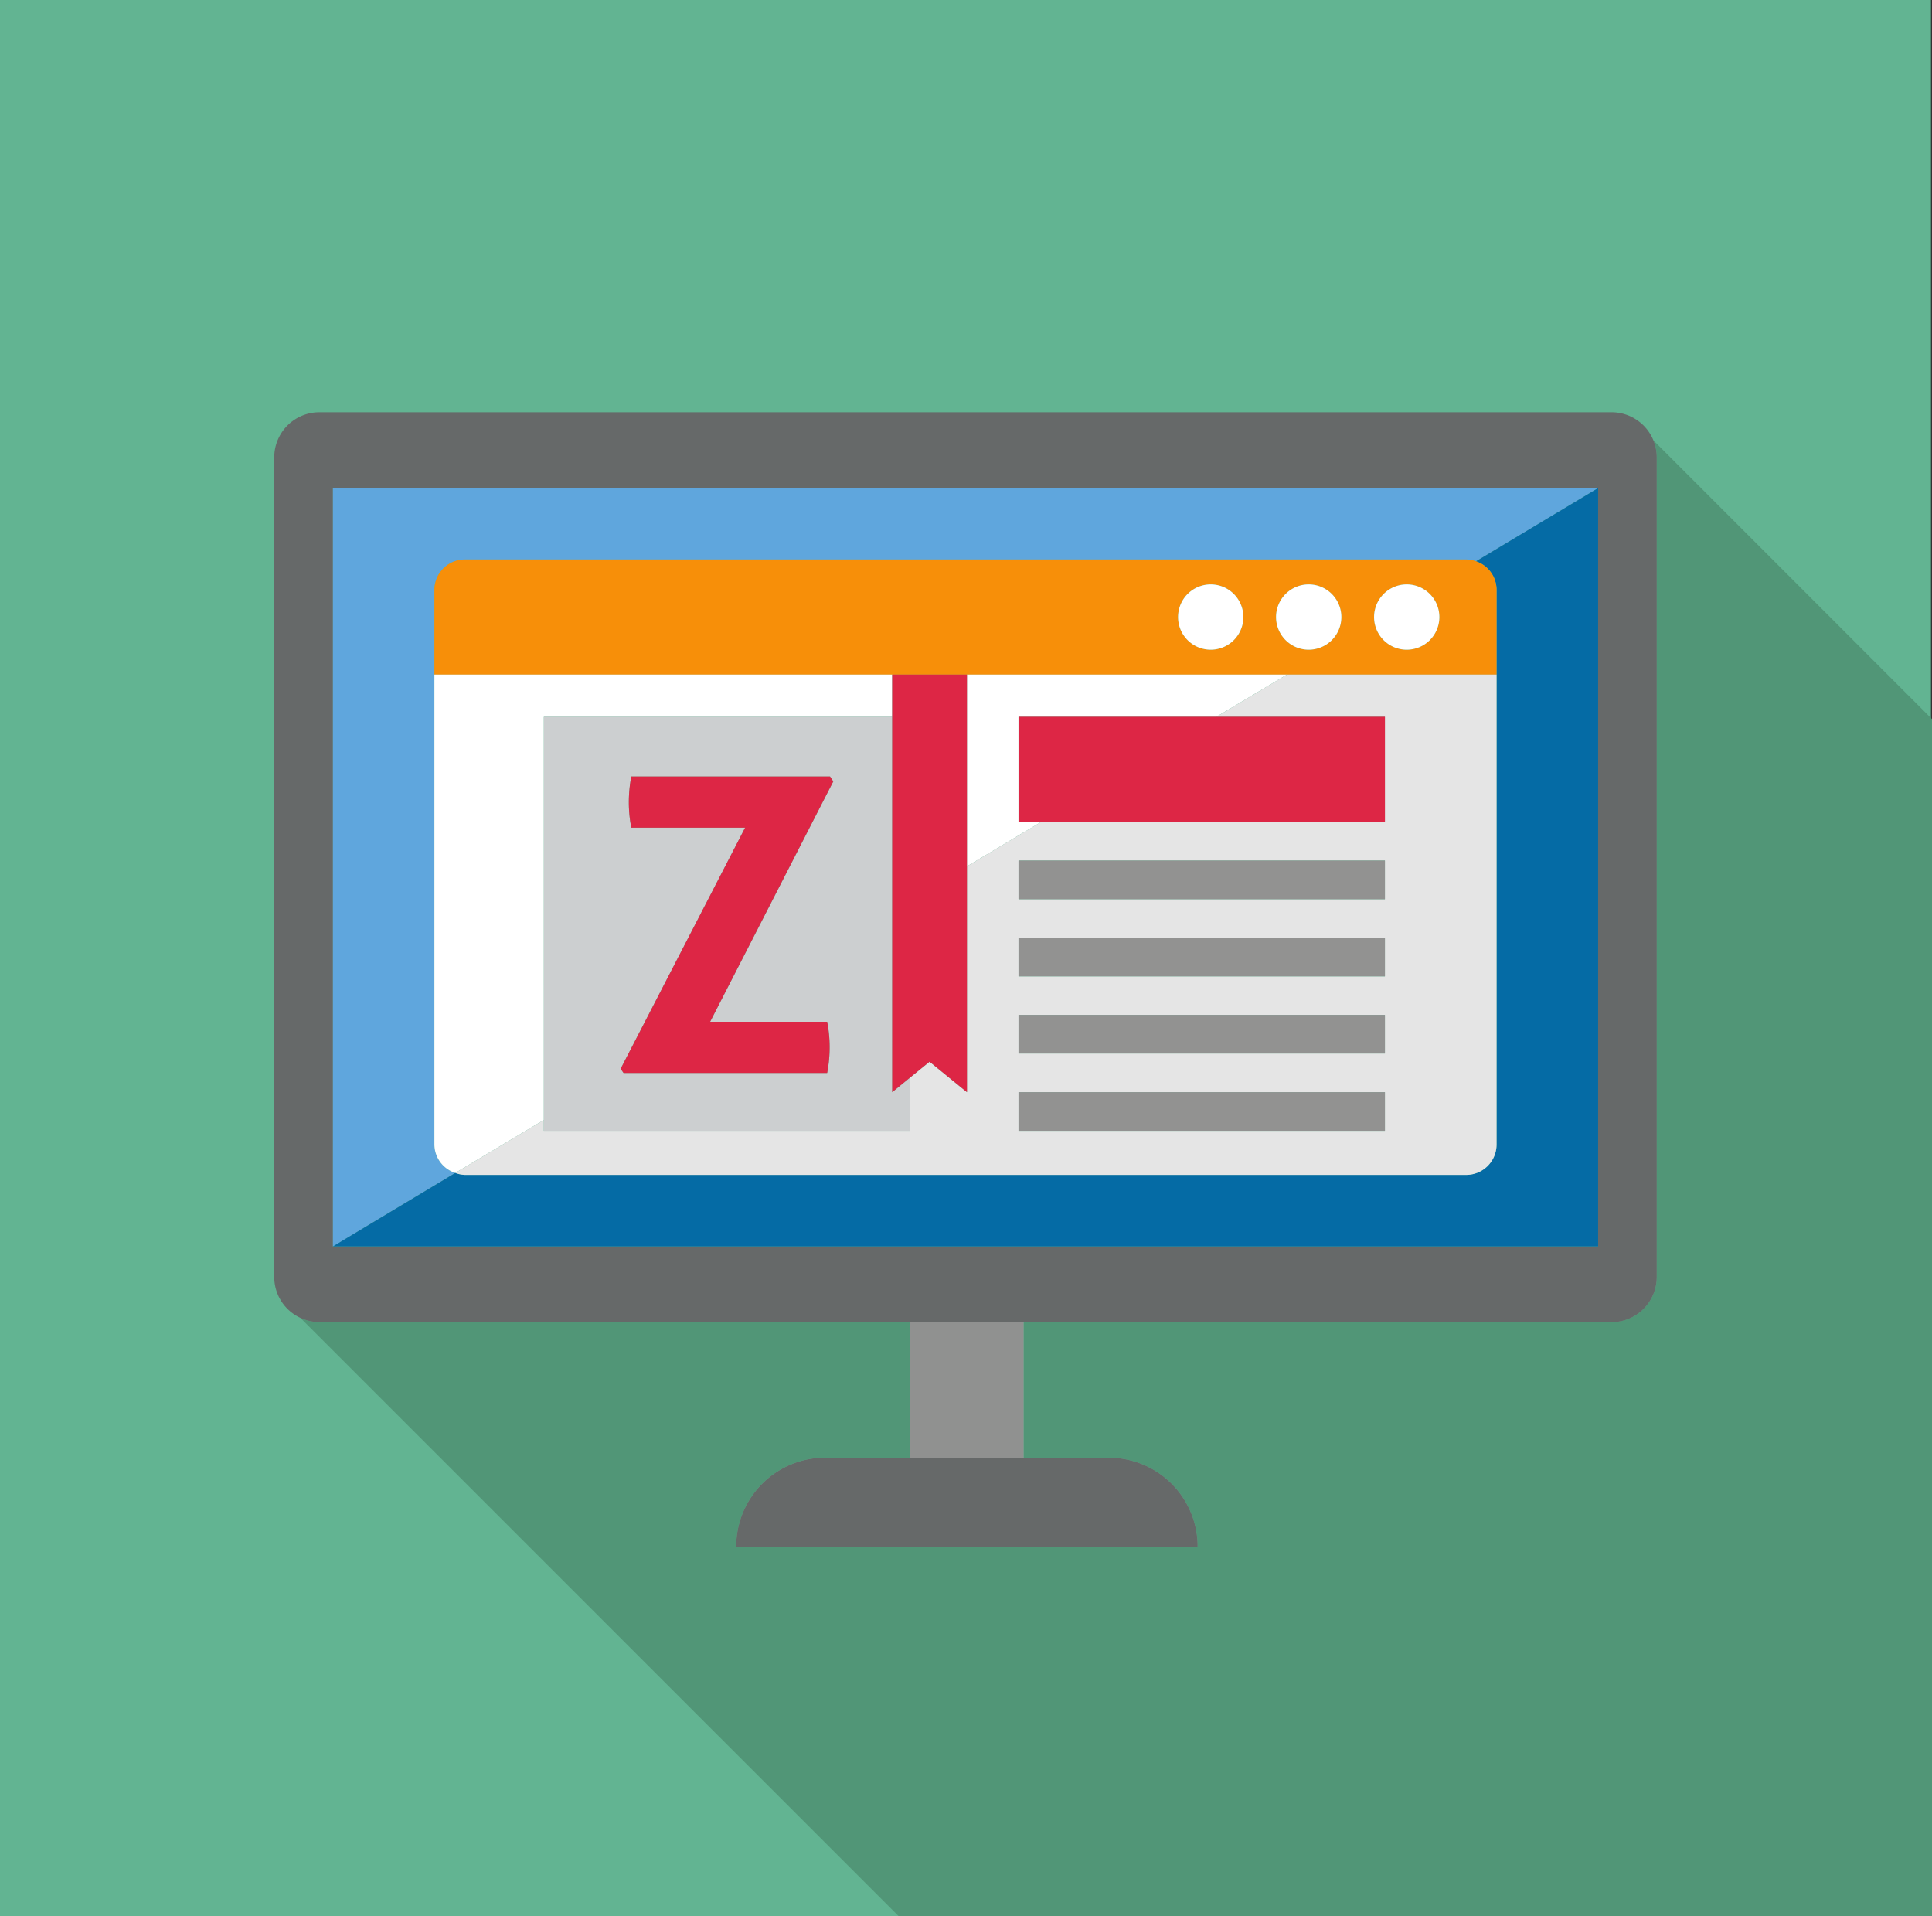
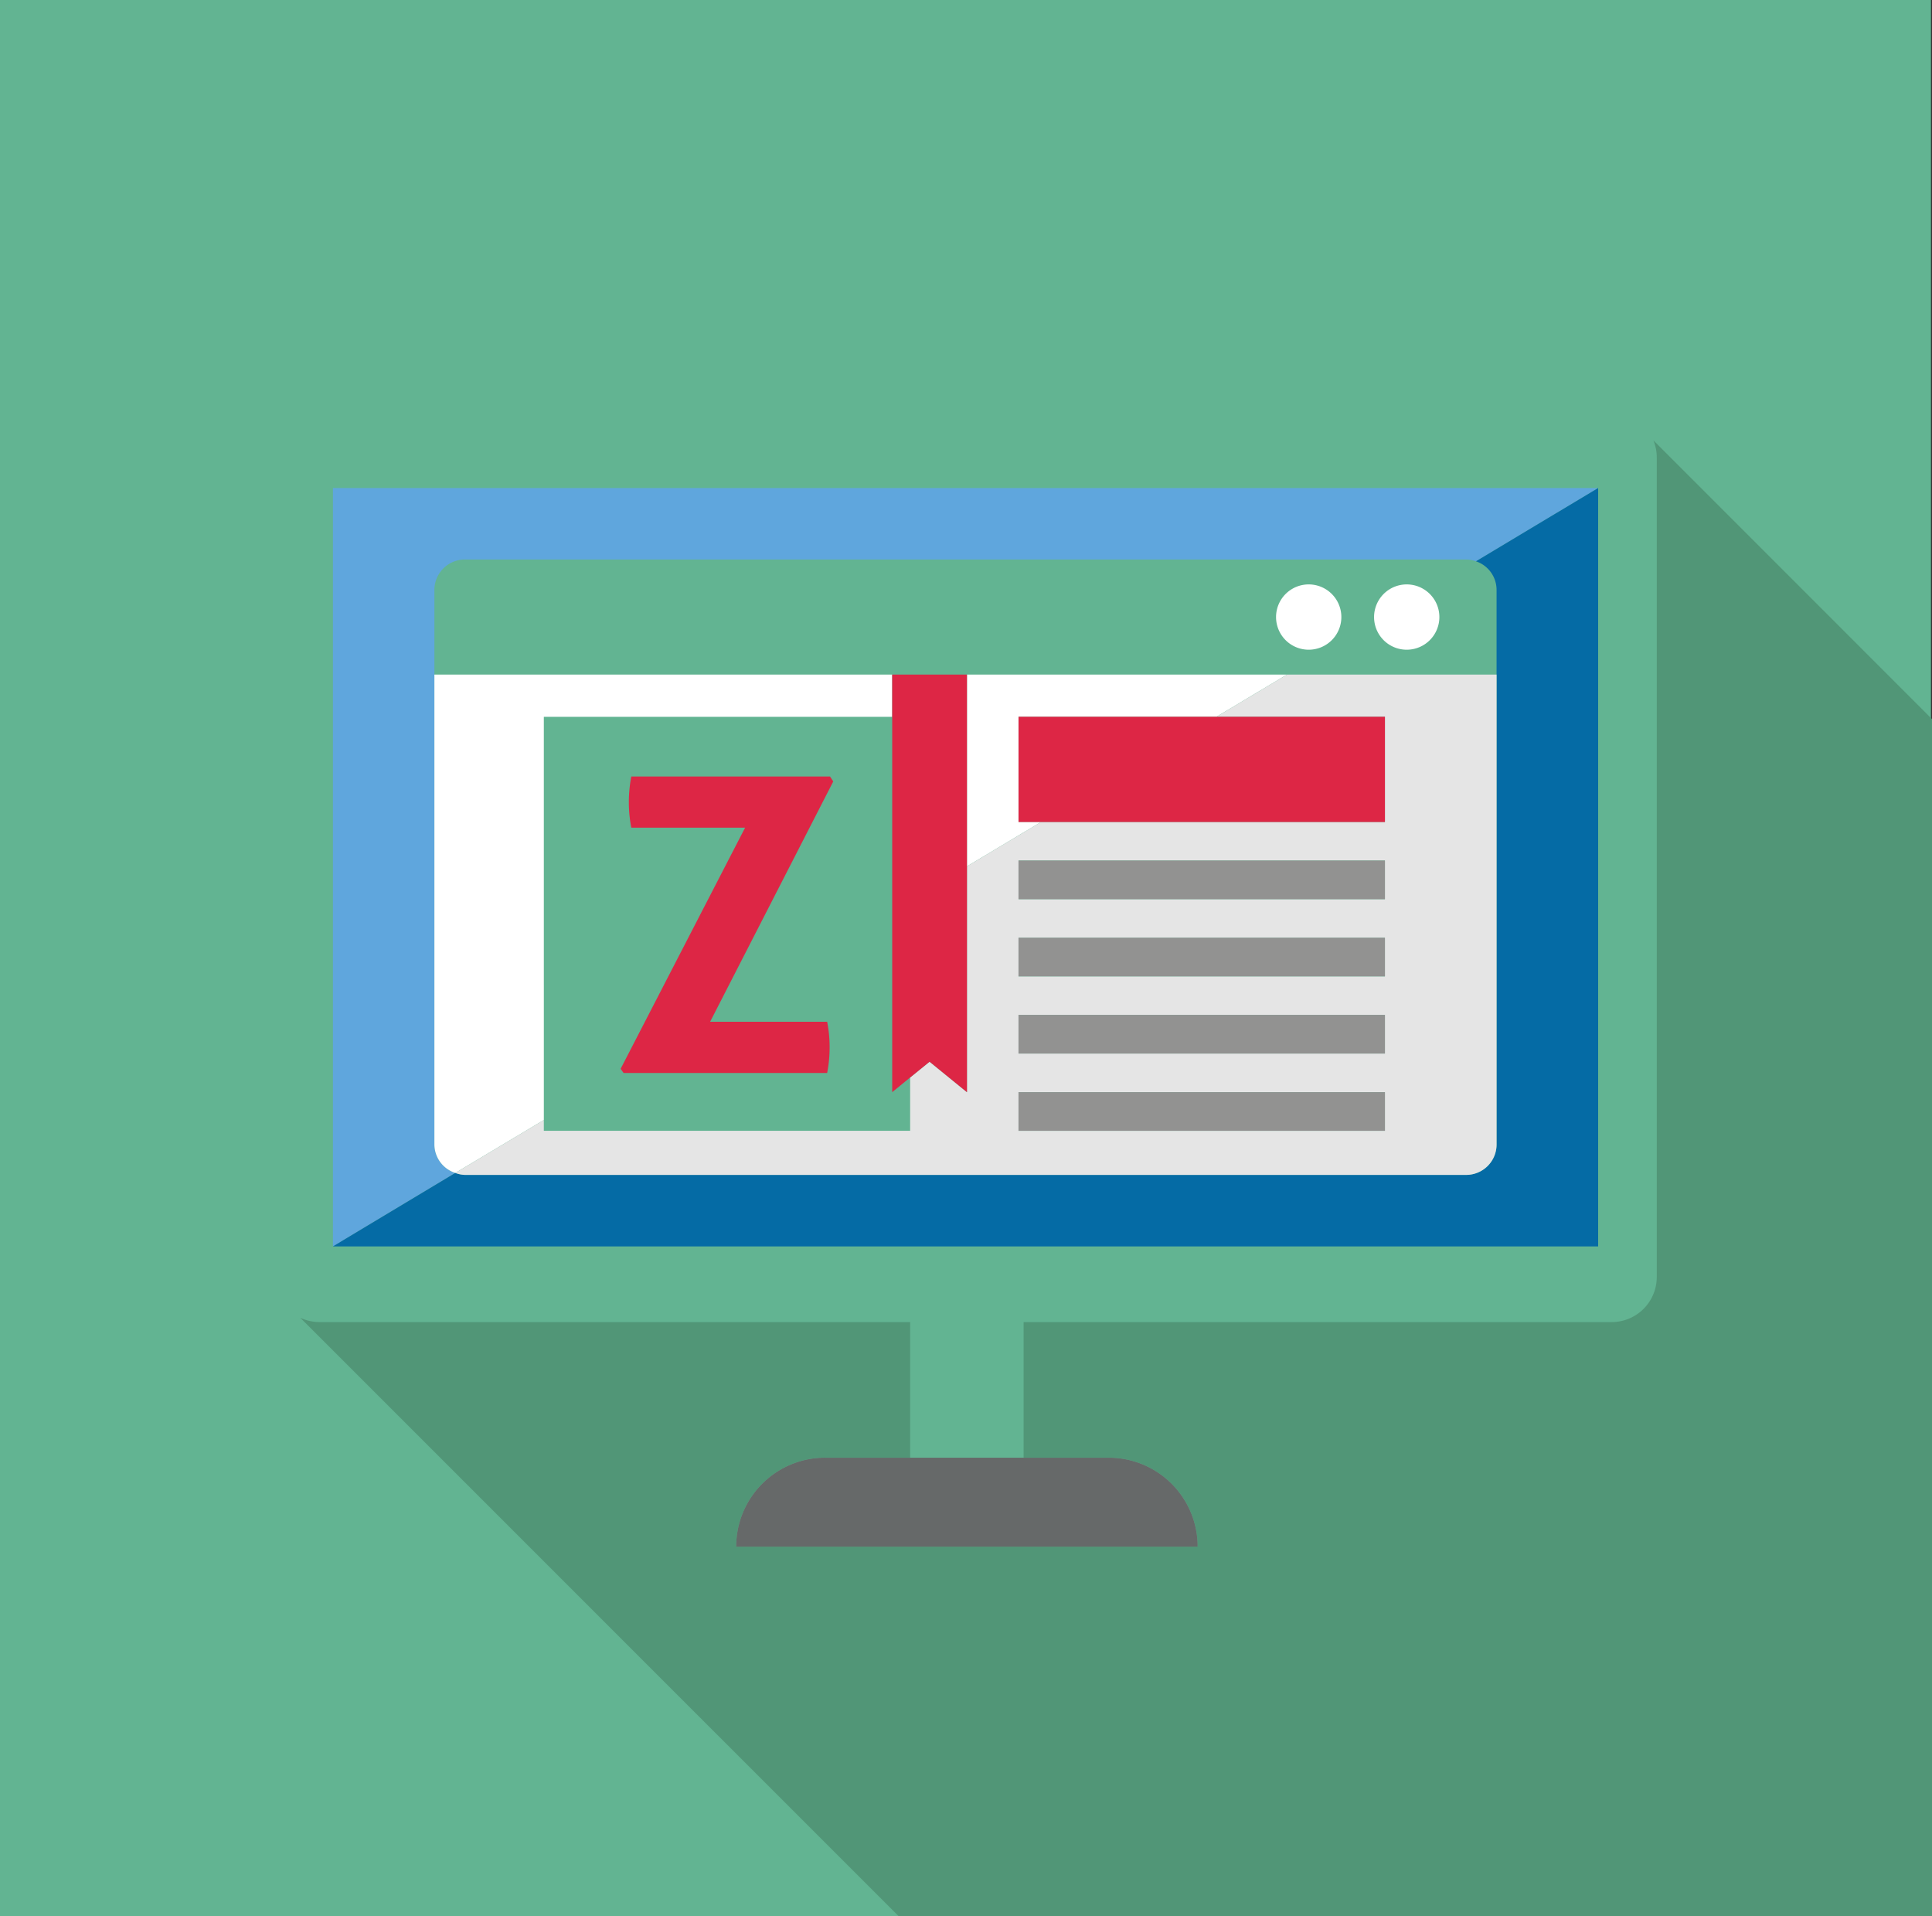
<svg xmlns="http://www.w3.org/2000/svg" width="235.164" height="233.213" viewBox="0 0 235.164 233.213">
  <rect x="0" y="0" width="235.164" height="233.213" fill="#333333" stroke="none" />
  <defs>
    <style>.a{fill:#62b492;}.b{fill:#519677;}.c{fill:#909190;}.d{fill:#666969;}.e{fill:#5fa6dd;}.f{fill:#056ba5;}.g{fill:#f78f09;}.h{fill:#fff;}.i{fill:#e5e5e5;}.j{fill:#cccfd0;}.k{fill:#dd2645;}.l{fill:#929291;}</style>
  </defs>
  <g transform="translate(-52.347 -428.463)">
    <g transform="translate(52.347 428.463)">
      <rect class="a" width="235.037" height="233.196" />
      <g transform="translate(33.381 50.174)">
        <path class="b" d="M286.325,514.241l-33.91-33.92a5.486,5.486,0,0,1,.407,2.072v99.747a5.49,5.49,0,0,1-5.484,5.49H175.755v16.5h10.363a10.819,10.819,0,0,1,10.821,10.826H140.771a10.814,10.814,0,0,1,10.816-10.826h10.357v-16.5H90.03a5.553,5.553,0,0,1-2.322-.529l72.836,72.835h125.78Z" transform="translate(-84.541 -476.898)" />
-         <rect class="c" width="13.811" height="16.504" transform="translate(77.403 110.733)" />
-         <path class="d" d="M247.44,477.009H90.133a5.49,5.49,0,0,0-5.489,5.5v99.748a5.476,5.476,0,0,0,3.167,4.961l-1.624-1.625,1.624,1.625a5.553,5.553,0,0,0,2.322.529H247.44a5.49,5.49,0,0,0,5.484-5.49V482.5a5.486,5.486,0,0,0-.407-2.072l-1.089-1.085,1.089,1.085A5.5,5.5,0,0,0,247.44,477.009ZM245.79,578.53h-154v-92.3h154Z" transform="translate(-84.644 -477.009)" />
        <path class="e" d="M91.557,578.231l14.894-8.942h0a3.665,3.665,0,0,1-2.546-3.462V498.343a3.718,3.718,0,0,1,3.707-3.712H229.482a3.524,3.524,0,0,1,1.206.224l14.869-8.921h-154Z" transform="translate(-84.412 -476.71)" />
        <path class="f" d="M233.194,498.343v67.484a3.7,3.7,0,0,1-3.711,3.7H107.613a3.615,3.615,0,0,1-1.162-.239l-14.894,8.942h154v-92.3l-14.869,8.921A3.672,3.672,0,0,1,233.194,498.343Z" transform="translate(-84.412 -476.71)" />
        <path class="d" d="M149.865,600.118a10.814,10.814,0,0,0-10.816,10.826h56.169A10.819,10.819,0,0,0,184.4,600.118H149.865Z" transform="translate(-82.82 -472.881)" />
-         <path class="g" d="M168.33,508.358h64.463v-10.3a3.672,3.672,0,0,0-2.505-3.488,3.524,3.524,0,0,0-1.206-.224H107.212a3.718,3.718,0,0,0-3.707,3.712v10.3H168.33Zm53.525-10.979a3.974,3.974,0,1,1-3.972,3.977A3.97,3.97,0,0,1,221.855,497.378Zm-11.931,0a3.974,3.974,0,1,1-3.972,3.977A3.974,3.974,0,0,1,209.924,497.378Zm-11.91,0a3.975,3.975,0,1,1-3.988,3.977A3.972,3.972,0,0,1,198.014,497.378Z" transform="translate(-84.011 -476.428)" />
-         <path class="h" d="M195.076,505.229a3.974,3.974,0,1,0-3.988-3.972A3.971,3.971,0,0,0,195.076,505.229Z" transform="translate(-81.074 -476.329)" />
        <path class="h" d="M206.6,505.229a3.974,3.974,0,1,0-3.972-3.972A3.973,3.973,0,0,0,206.6,505.229Z" transform="translate(-80.687 -476.329)" />
        <path class="h" d="M218.144,505.229a3.974,3.974,0,1,0-3.972-3.972A3.969,3.969,0,0,0,218.144,505.229Z" transform="translate(-80.3 -476.329)" />
        <path class="h" d="M116.826,513.041h42.4V507.9H103.505V565.09a3.665,3.665,0,0,0,2.546,3.462l10.776-6.442Z" transform="translate(-84.011 -475.973)" />
        <path class="h" d="M166.227,531.236l9.019-5.4H172.5v-12.8h24.092l8.586-5.138H166.227Z" transform="translate(-81.908 -475.973)" />
        <path class="i" d="M229,568.791a3.7,3.7,0,0,0,3.711-3.7V507.9H207.2l-8.586,5.138h20.506v12.8H177.265l-9.018,5.4v27.489l-4.553-3.707-2.364,1.919v6.483H116.744V562.11l-10.776,6.442h0a3.617,3.617,0,0,0,1.162.239Zm-54.478-38.258h44.6v4.7h-44.6Zm0,9.4h44.6v4.7h-44.6Zm0,9.391h44.6v4.7h-44.6Zm0,9.405h44.6v4.7h-44.6Z" transform="translate(-83.929 -475.973)" />
-         <path class="j" d="M158.8,512.874h-42.4v50.379h44.588v-6.483l-2.184,1.788Zm-7.919,37.112a15.858,15.858,0,0,1,.3,3.067,16.346,16.346,0,0,1-.3,3.167H126.1l-.357-.508,15.15-29.348H127.041a16.128,16.128,0,0,1-.3-3.064,16.753,16.753,0,0,1,.3-3.163H151.23l.393.606-14.987,29.245Z" transform="translate(-83.579 -475.806)" />
        <path class="k" d="M172.3,525.671h44.6v-12.8H172.3Z" transform="translate(-81.705 -475.806)" />
        <rect class="l" width="44.599" height="4.7" transform="translate(90.592 54.56)" />
        <rect class="l" width="44.599" height="4.695" transform="translate(90.592 63.955)" />
        <rect class="l" width="44.599" height="4.7" transform="translate(90.592 73.345)" />
        <rect class="l" width="44.599" height="4.695" transform="translate(90.592 82.751)" />
        <path class="k" d="M150.927,519.9H126.738a16.753,16.753,0,0,0-.3,3.163,16.129,16.129,0,0,0,.3,3.064H140.59l-15.15,29.348.357.509h24.779a16.348,16.348,0,0,0,.3-3.167,15.858,15.858,0,0,0-.3-3.067H136.332l14.987-29.245Z" transform="translate(-83.276 -475.571)" />
        <path class="k" d="M157.422,507.9v50.821l2.184-1.787,2.363-1.92,4.552,3.708V507.9Z" transform="translate(-82.203 -475.973)" />
      </g>
    </g>
  </g>
</svg>